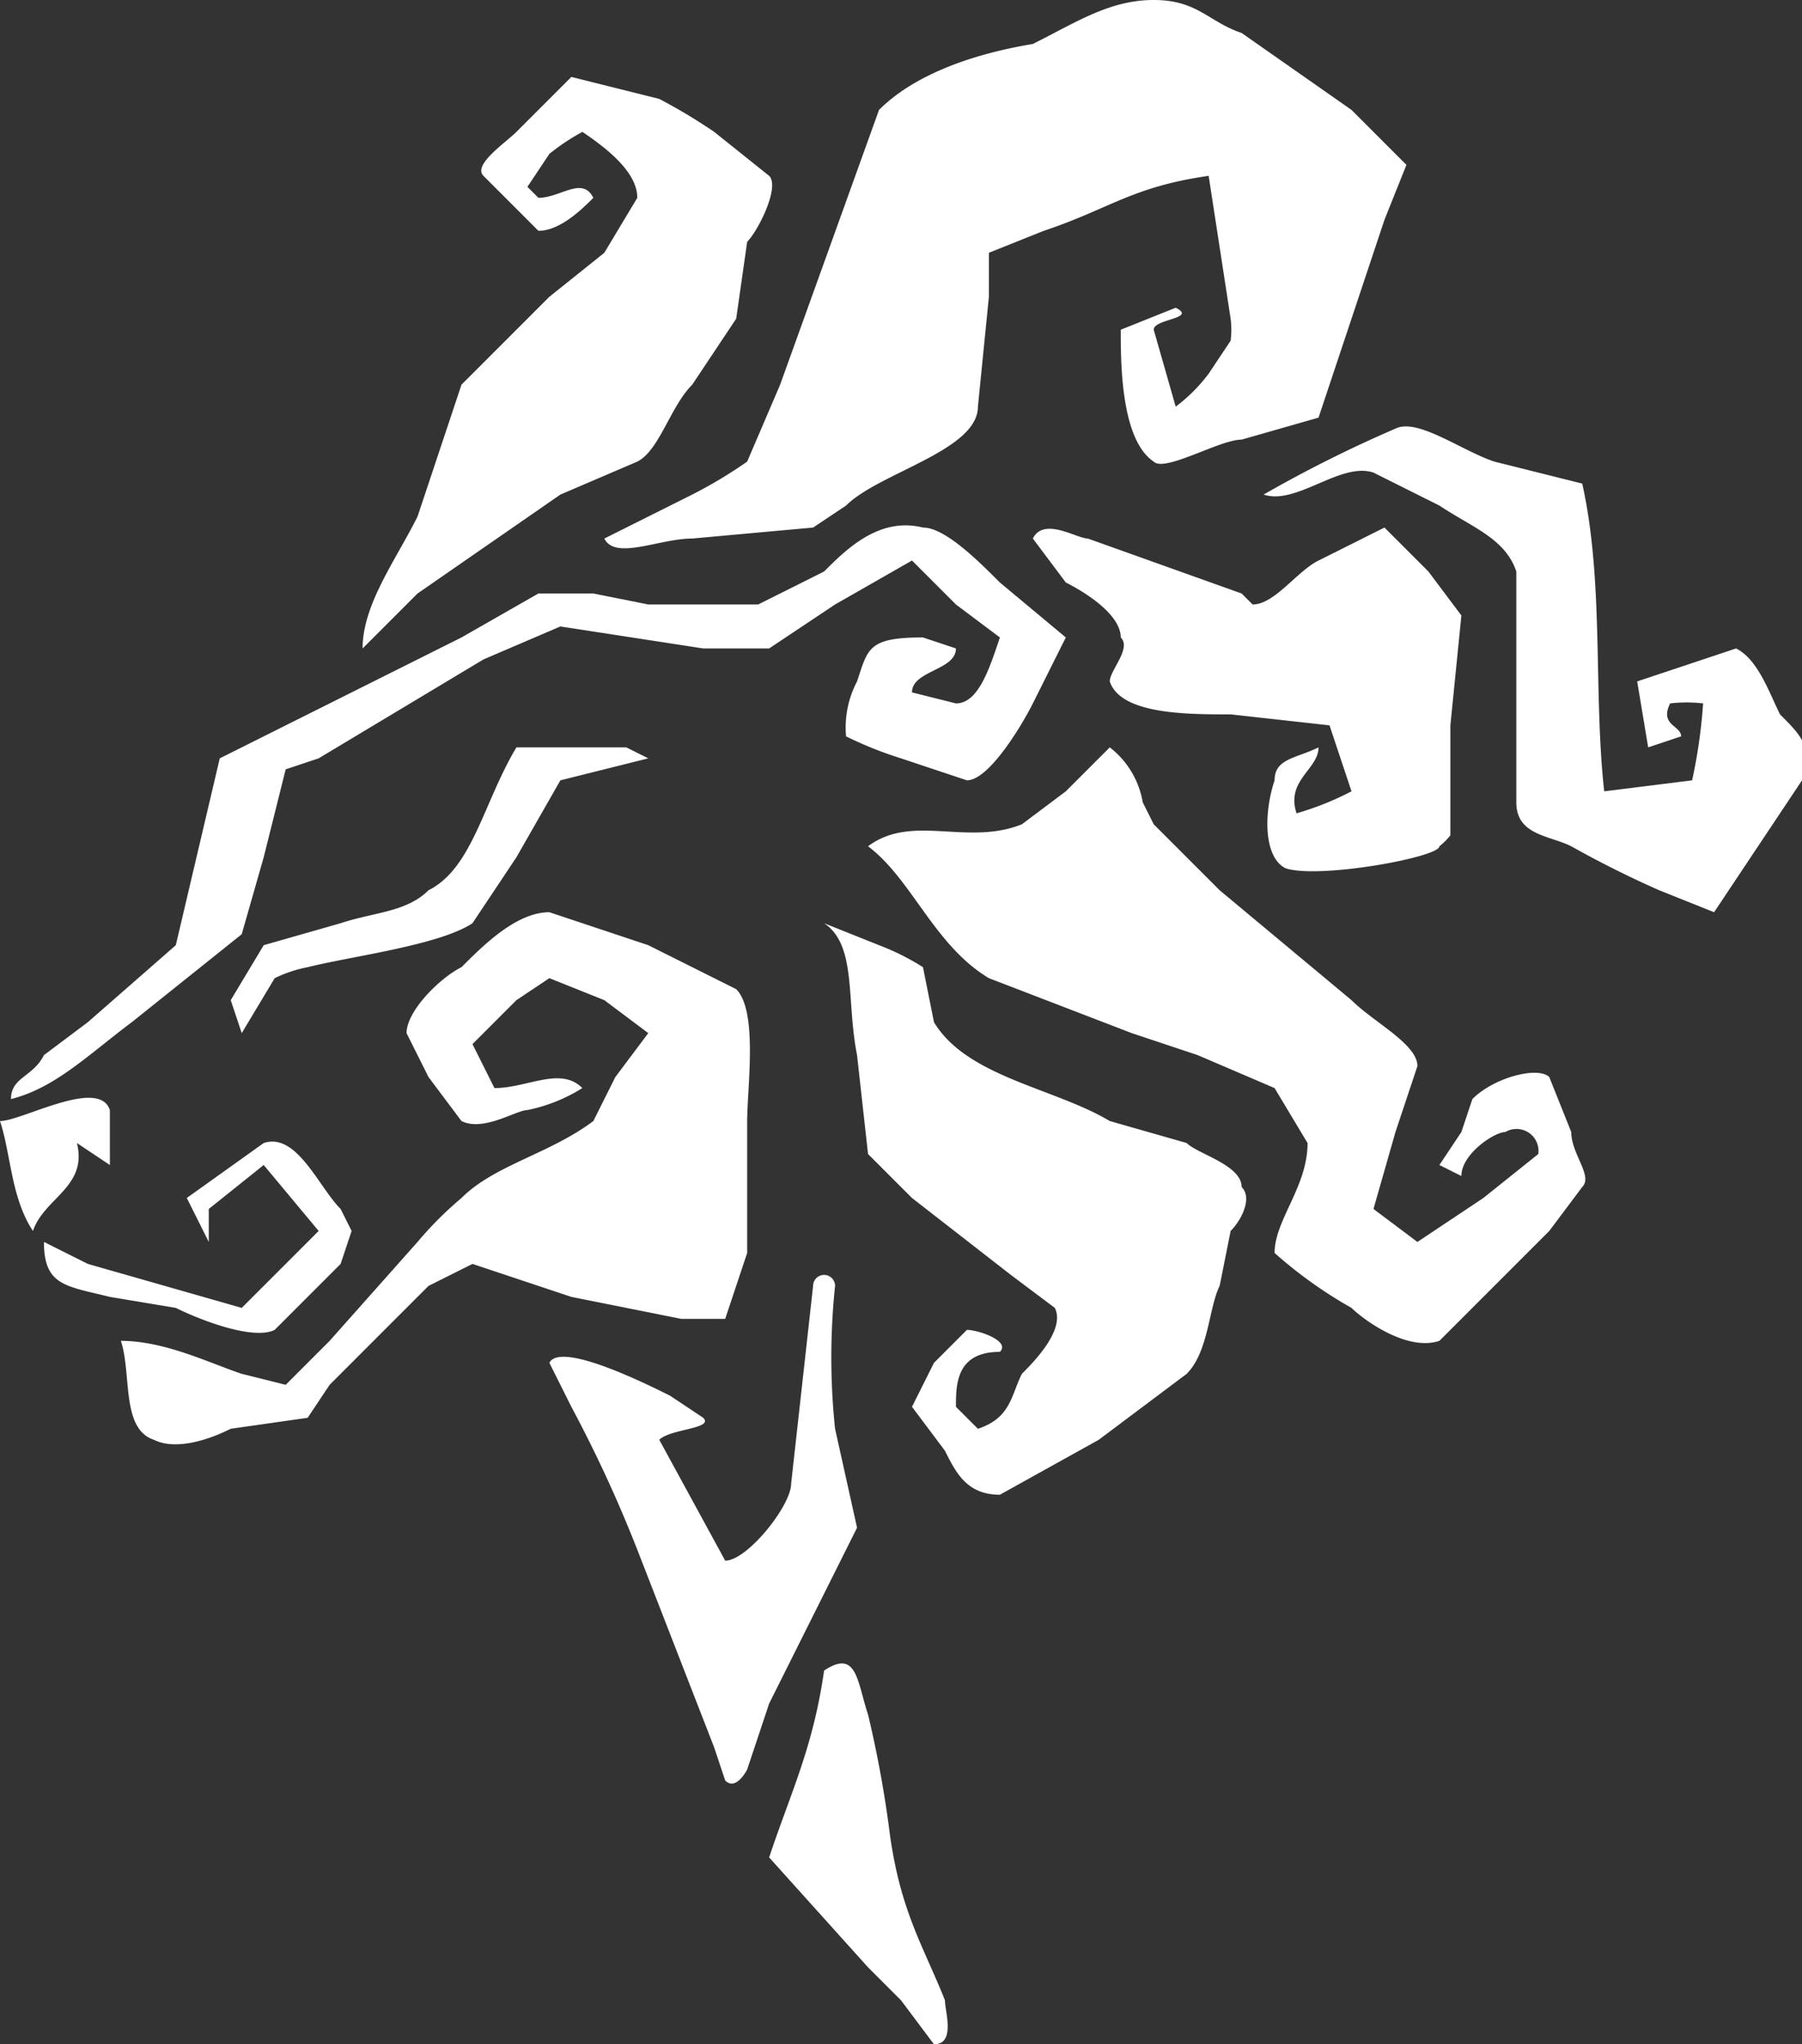
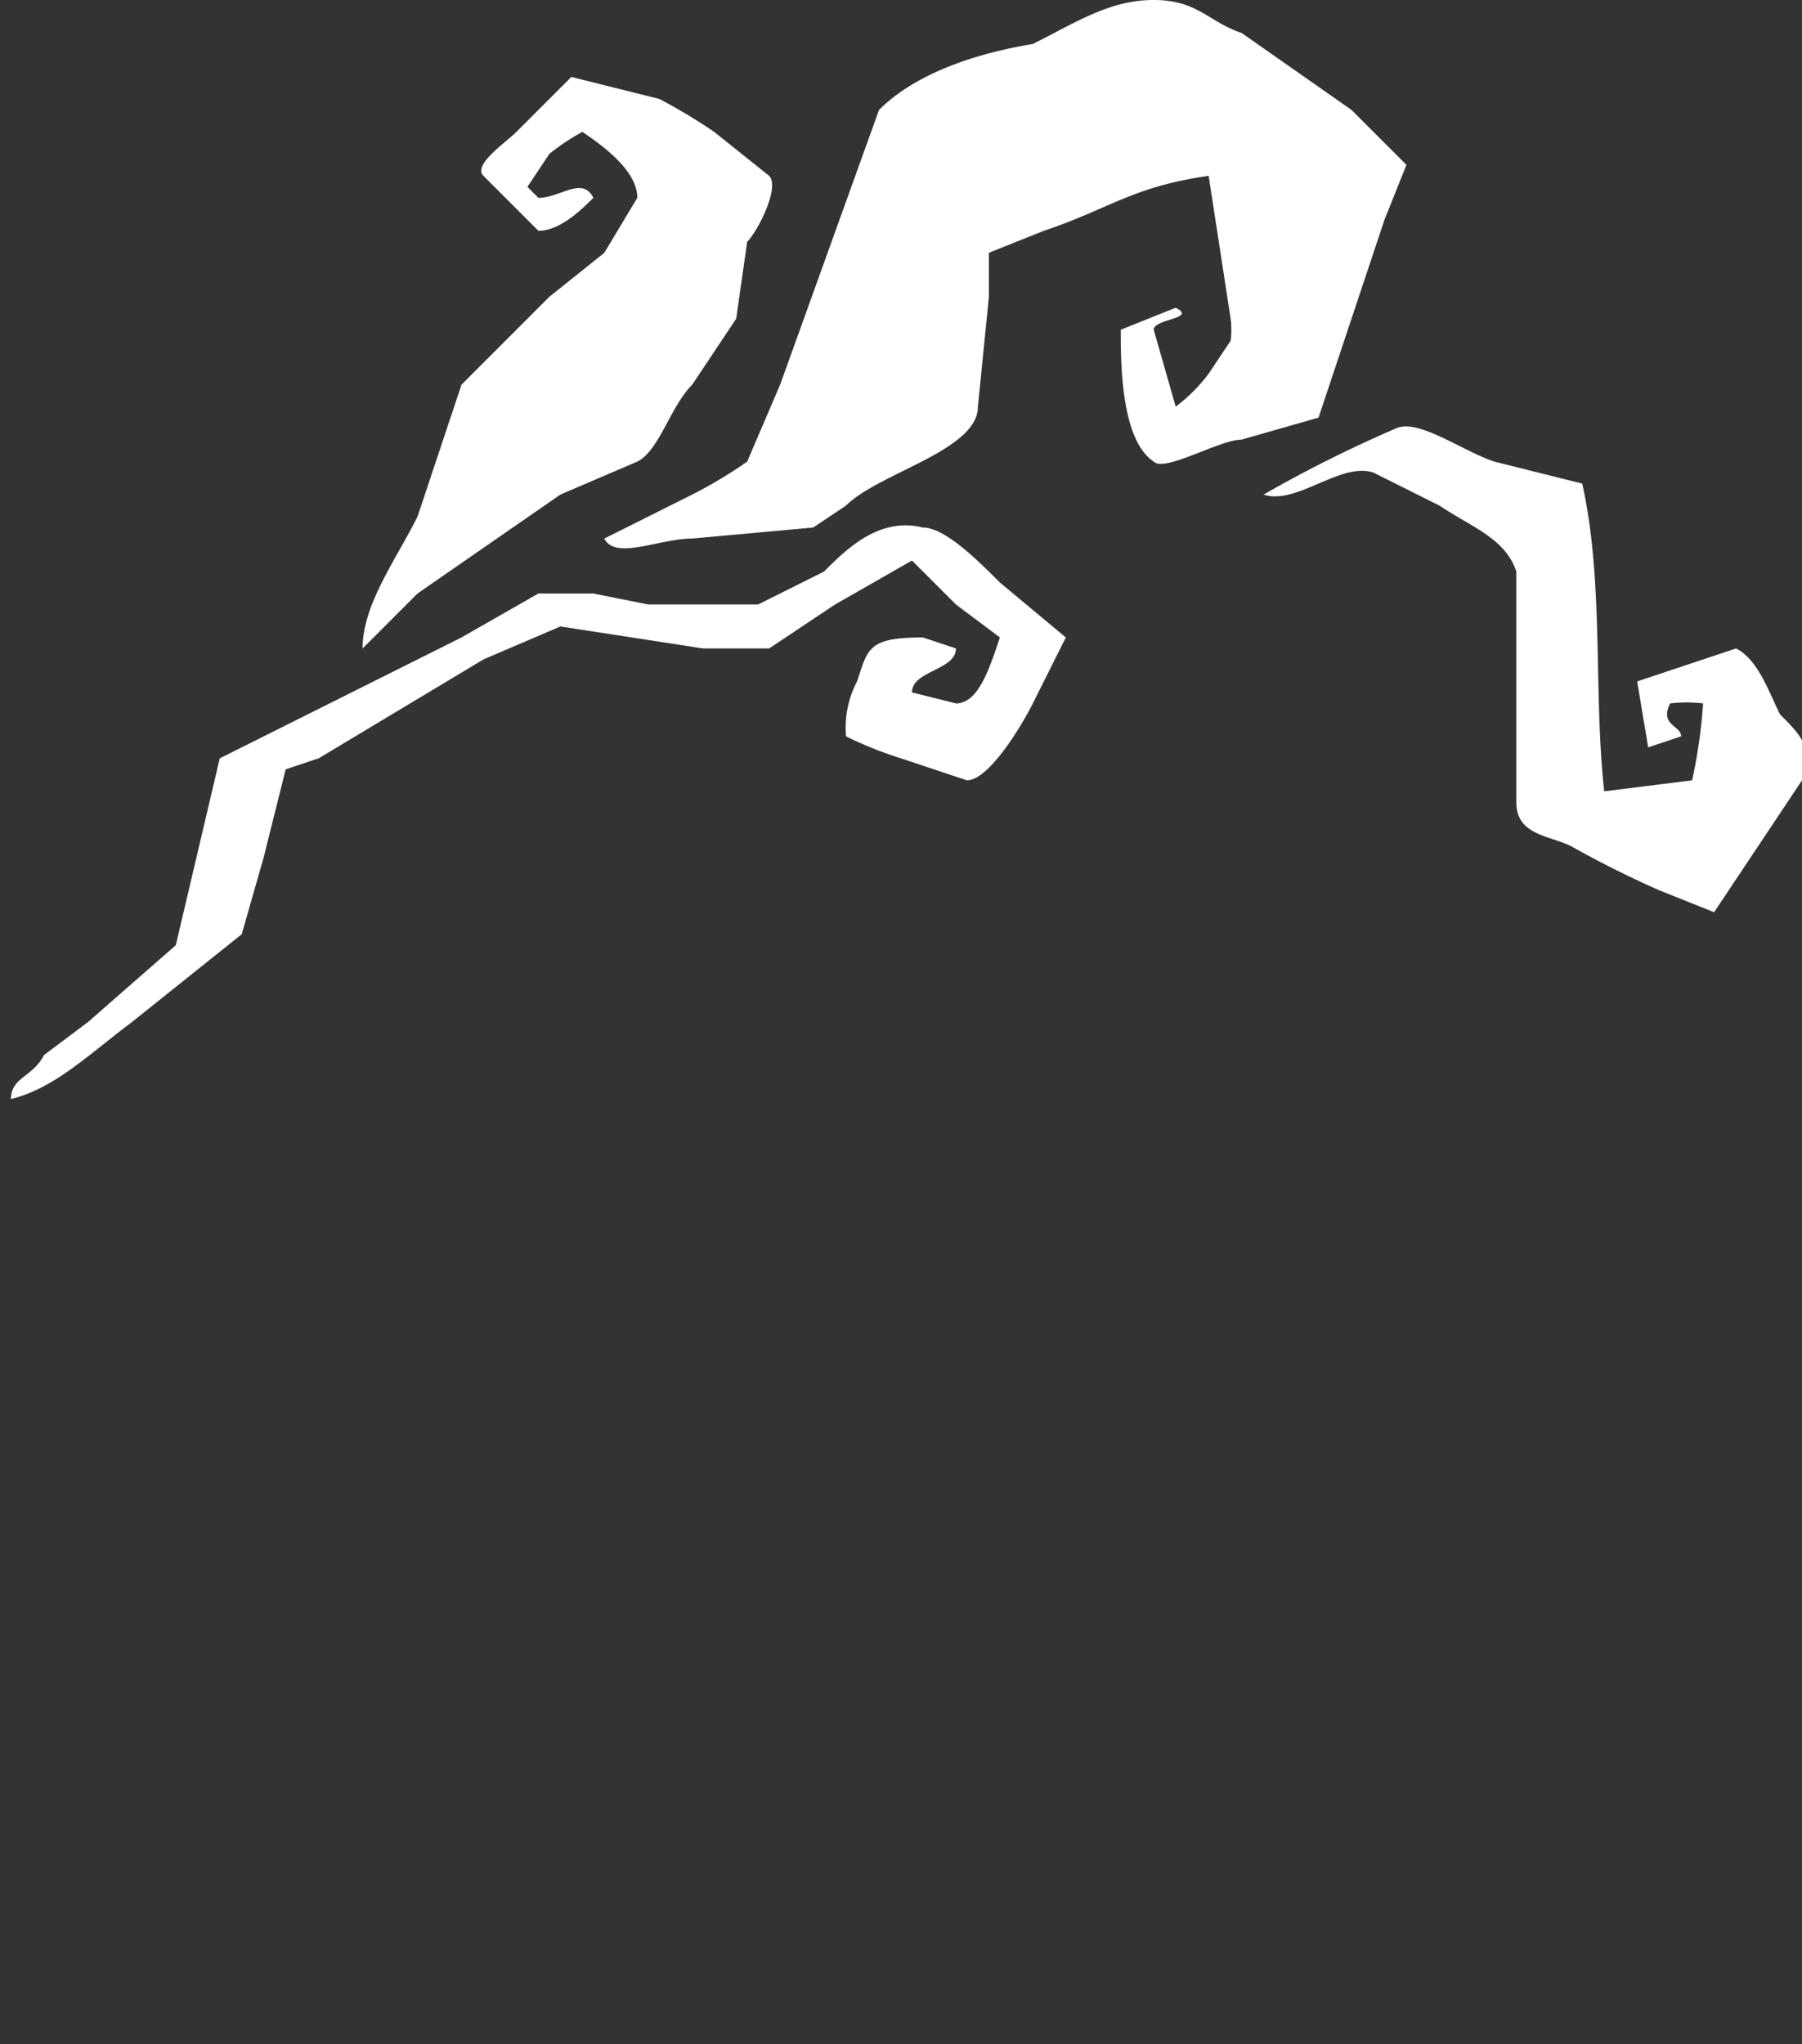
<svg xmlns="http://www.w3.org/2000/svg" data-name="Layer 2" viewBox="0 0 164 186">
  <rect x="0" y="0" width="164" height="186" fill="#333333" stroke="none" />
  <g fill="#fff" fill-rule="evenodd">
    <path d="M102 30l5-2c2 1-2 1-2 2l2 7a15 15 0 0 0 3-3l2-3a8 8 0 0 0 0-2l-2-13c-7 1-9 3-15 5l-5 2v4l-1 10c0 4-9 6-12 9l-3 2-11 1c-3 0-7 2-8 0l8-4a42 42 0 0 0 5-3l3-7 9-25c3-3 8-5 14-6 4-2 7-4 11-4s5 2 8 3l10 7 5 5-2 5-4 12-2 6-7 2c-2 0-7 3-8 2-3-2-3-9-3-12zM33 59c0-4 3-8 5-12l4-12 8-8 5-4 3-5c0-2-2-4-5-6a20 20 0 0 0-3 2l-2 3 1 1c2 0 4-2 5 0-1 1-3 3-5 3l-5-5c-1-1 2-3 3-4l5-5 8 2a51 51 0 0 1 5 3l5 4c1 1-1 5-2 6l-1 7-4 6c-2 2-3 6-5 7l-7 3-13 9-5 5zM144 44c2 9 1 19 2 28l8-1a48 48 0 0 0 1-7 13 13 0 0 0-3 0c-1 2 1 2 1 3l-3 1-1-6 9-3c2 1 3 4 4 6 2 2 3 3 2 6l-4 6-4 6-5-2a93 93 0 0 1-8-4c-2-1-5-1-5-4v-9-12c-1-3-4-4-7-6l-6-3c-3-1-7 3-10 2a118 118 0 0 1 12-6c2-1 6 2 9 3l8 2zM77 67a9 9 0 0 1 1-5c1-3 1-4 6-4l3 1c0 2-4 2-4 4l4 1c2 0 3-3 4-6l-4-3-4-4-7 4-6 4h-6l-13-2-7 3-15 9-3 1-2 8-2 7-5 4-5 4c-4 3-7 6-11 7 0-2 2-2 3-4l4-3 8-7 4-17 22-11 7-4h5l5 1h10l6-3c2-2 5-5 9-4 2 0 5 3 7 5l6 5-3 6c-1 2-4 7-6 7l-6-2a35 35 0 0 1-5-2z" />
-     <path d="M120 68c0 2-3 3-2 6a27 27 0 0 0 5-2l-2-6-9-1c-4 0-10 0-11-3 0-1 2-3 1-4 0-2-3-4-5-5l-3-4c1-2 4 0 5 0l14 5 1 1c2 0 4-3 6-4l6-3 4 4 3 4-1 10v10a6 6 0 0 1-1 1c0 1-11 3-14 2-2-1-2-5-1-8 0-2 2-2 4-3zM47 68h10l2 1-4 1-4 1-4 7-4 6c-3 2-11 3-15 4a12 12 0 0 0-3 1l-3 5-1-3 3-5 7-2c3-1 6-1 8-3 4-2 5-8 8-13zM129 113l6-4 5-4a2 2 0 0 0-3-2c-1 0-4 2-4 4l-2-1 2-3 1-3c2-2 6-3 7-2l2 5c0 2 2 4 1 5l-3 4-7 7-3 3c-3 1-7-2-8-3a40 40 0 0 1-7-5c0-3 3-6 3-10l-3-5-7-3-6-2-13-5c-5-3-7-9-11-12 4-3 9 0 14-2l4-3 4-4a8 8 0 0 1 3 5l1 2 6 6 12 10c2 2 6 4 6 6l-2 6-2 7 4 3zM11 122c4 0 8 2 11 3l4 1 4-4 8-9a33 33 0 0 1 4-4c3-3 8-4 12-7l2-4 3-4-4-3-5-2-3 2-4 4 2 4c3 0 6-2 8 0a15 15 0 0 1-5 2c-1 0-4 2-6 1l-3-4-2-4c0-2 3-5 5-6 2-2 5-5 8-5l9 3 8 4c2 2 1 9 1 12v12l-2 6h-4l-10-2-9-3-4 2-9 9-2 3-7 1c-2 1-5 2-7 1-3-1-2-6-3-9z" />
-     <path d="M91 123c-4 0-4 3-4 5l2 2c3-1 3-3 4-5 1-1 4-4 3-6l-4-3-9-7-4-4-1-9c-1-5 0-10-3-12l5 2a22 22 0 0 1 4 2l1 5c3 5 11 6 16 9l7 2c1 1 5 2 5 4 1 1 0 3-1 4l-1 5c-1 2-1 6-3 8l-8 6-9 5c-3 0-4-2-5-4l-3-4 2-4 3-3c1 0 4 1 3 2zM10 106l-3-2c1 4-3 5-4 8-2-3-2-7-3-10 2 0 9-4 10-1v5zM4 113l4 2 7 2 7 2 3-3 4-4-5-6-5 4v3l-2-4 7-5c3-1 5 4 7 6l1 2-1 3-2 2-4 4c-2 1-7-1-9-2l-6-1c-4-1-6-1-6-5zM76 117a62 62 0 0 0 0 13l2 9-3 6-5 10-2 6s-1 2-2 1l-1-3-7-18a122 122 0 0 0-6-13l-2-4c1-2 9 2 11 3l3 2c1 1-3 1-4 2l6 11c2 0 6-5 6-7l1-9 1-9a1 1 0 0 1 2 0zM70 169c2-6 4-10 5-17 3-2 3 1 4 4a102 102 0 0 1 2 11c1 7 3 10 5 15 0 1 1 4-1 4l-3-4-3-3-9-10z" />
  </g>
</svg>